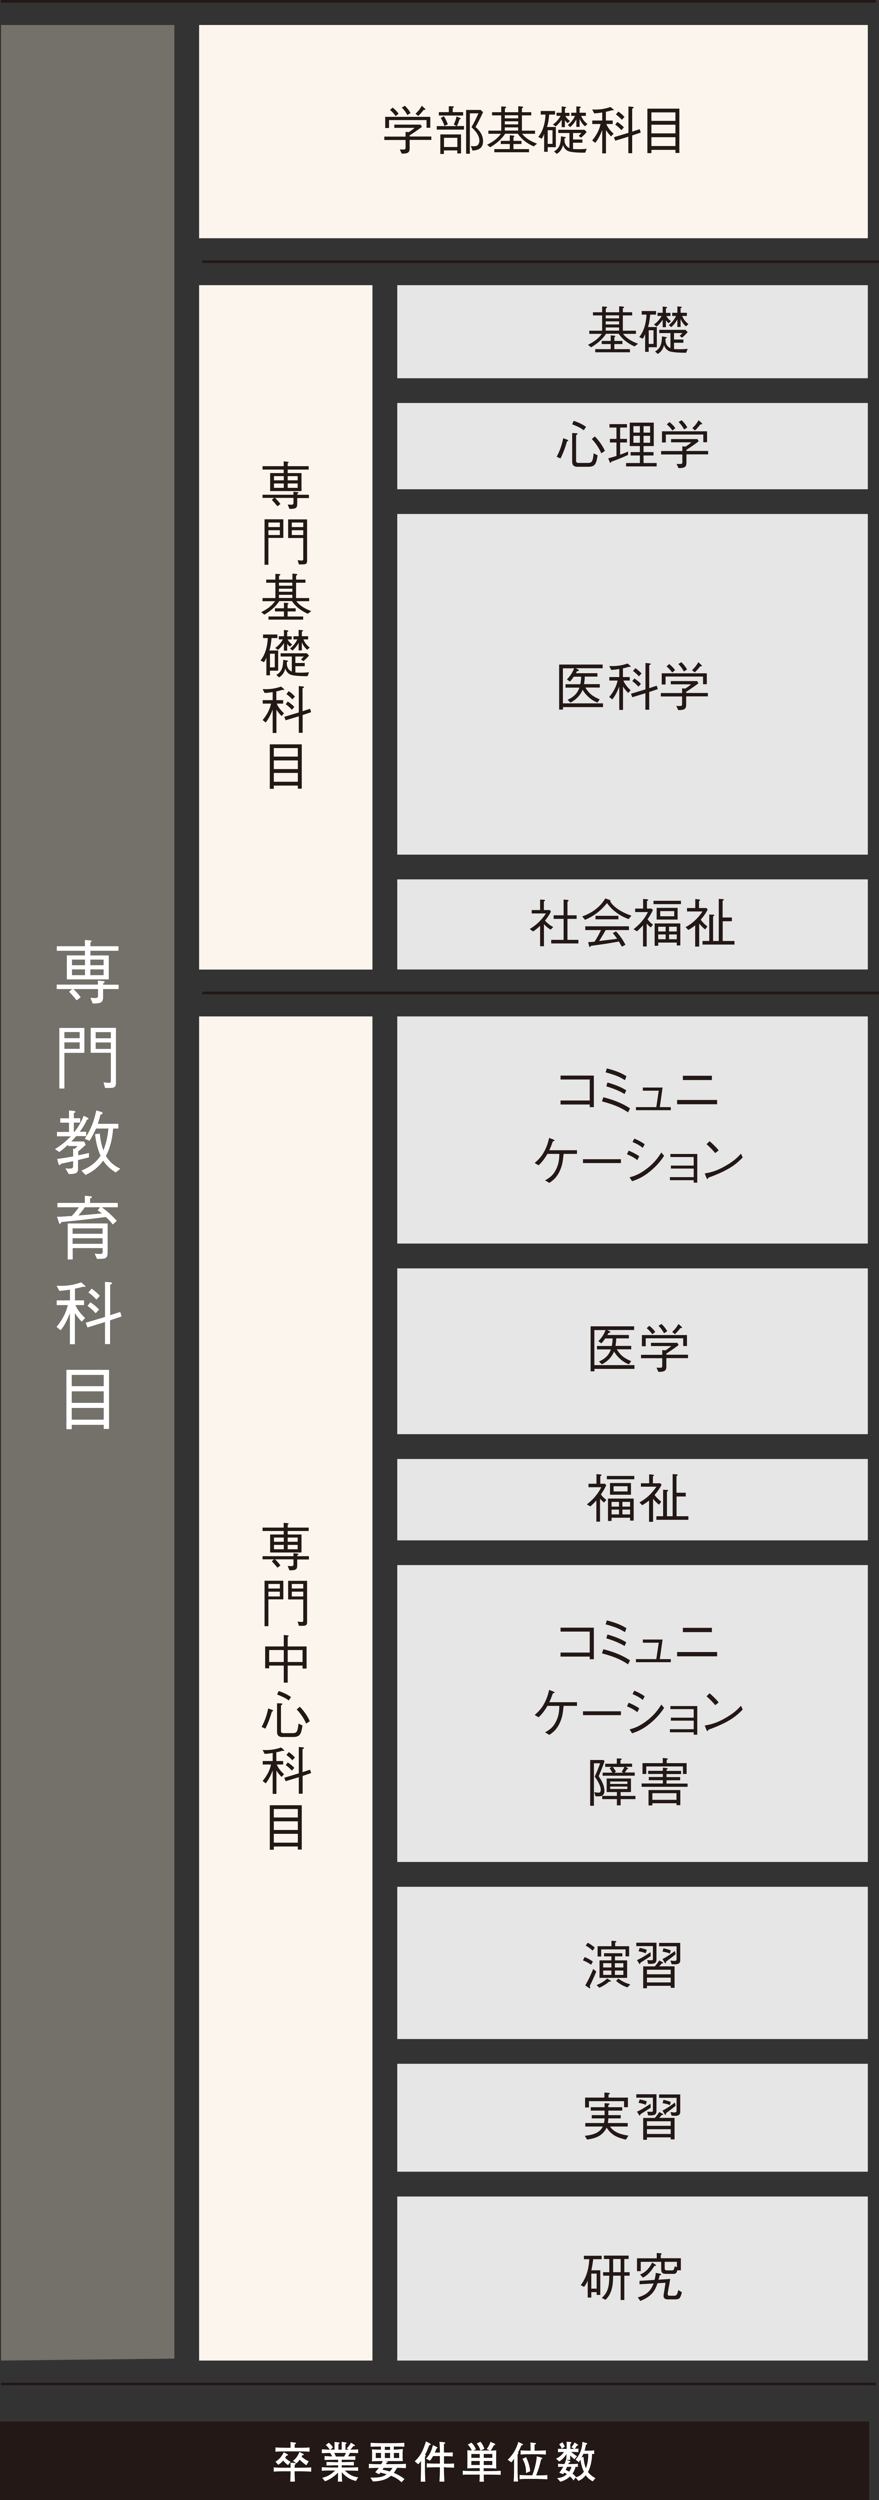
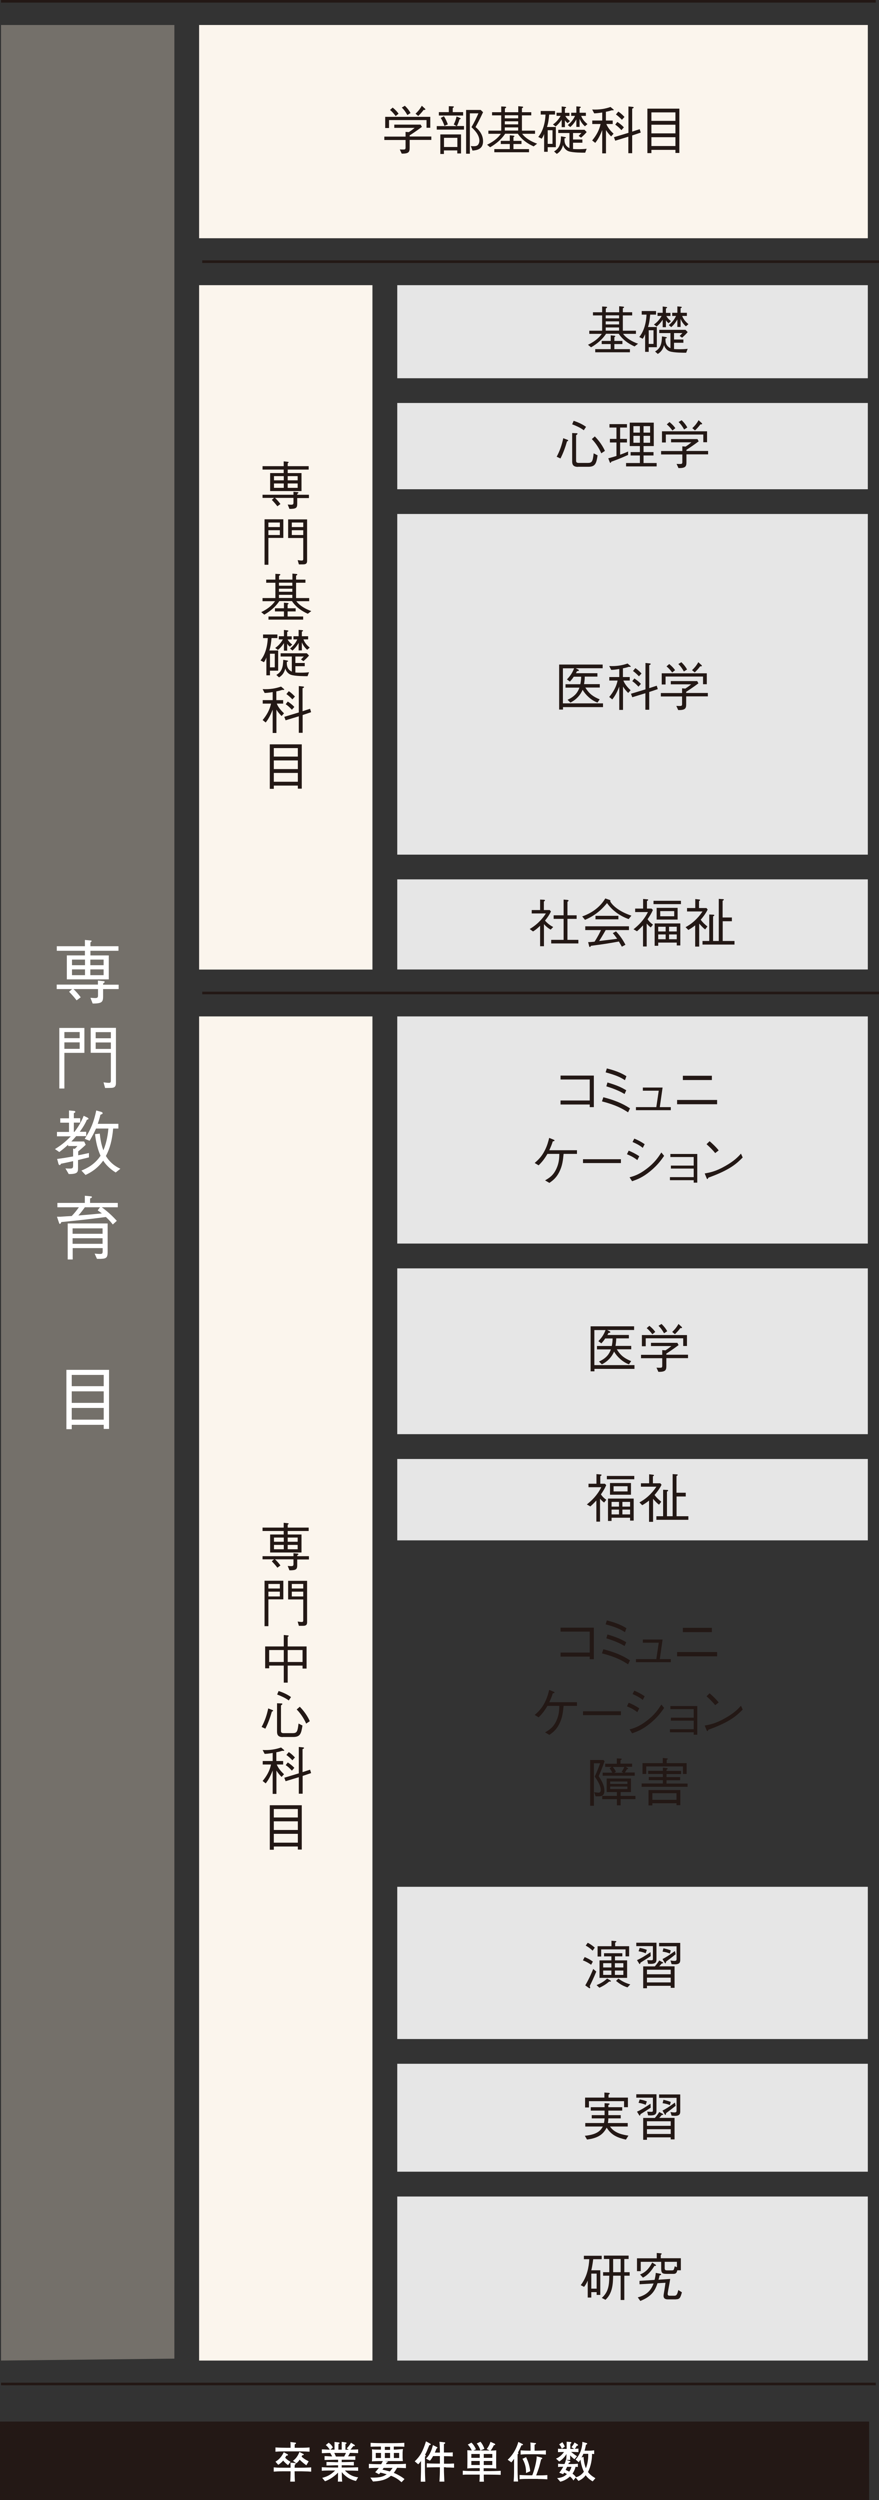
<svg xmlns="http://www.w3.org/2000/svg" viewBox="0 0 100.61 286.06">
  <rect x="0" y="0" width="100.61" height="286.06" fill="#333333" stroke="none" />
  <defs>
    <style>.d,.e{stroke:#231815;stroke-miterlimit:10;stroke-width:.3px;}.d,.f{fill:#231815;}.g{fill:#fff;}.h{isolation:isolate;}.e{fill:none;}.i{fill:#74706a;}.j{fill:#e6e6e6;mix-blend-mode:multiply;}.k{fill:#fbf5ed;}</style>
  </defs>
  <g class="h">
    <g id="a" />
    <g id="b">
      <g id="c">
        <g>
          <line class="e" x1="23.15" y1="29.94" x2="100.61" y2="29.94" />
          <rect class="k" x="22.79" y="2.86" width="76.54" height="24.4" />
          <g>
            <path class="f" d="M46.89,16.02v.92c0,.47-.14,.65-.91,.64l-.22-.48c.19,.01,.31,.01,.38,.01,.16,0,.28,0,.28-.2v-.89h-2.43v-.39h2.43v-.54l.37,.03c.28-.18,.43-.29,.67-.49h-2.33v-.37h3.02l.14,.26c-.64,.48-1.18,.83-1.4,.97v.13h2.48v.39h-2.48Zm1.93-1.4v-.88h-4.29v.91h-.44v-1.28h5.16v1.25h-.44Zm-3.53-1.34c-.2-.26-.4-.5-.65-.7l.31-.27c.35,.29,.53,.5,.67,.7l-.33,.27Zm1.34-.11c-.23-.41-.41-.64-.64-.86l.35-.21c.32,.31,.5,.56,.65,.83l-.37,.24Zm1.85-.59c-.22,.32-.51,.59-.61,.69l-.31-.26c.24-.22,.47-.47,.72-.91l.36,.33s.05,.06,.05,.08c0,.07-.1,.07-.2,.07Z" />
            <path class="f" d="M53.11,14.43v.4h-3.12v-.4h2.28l-.34-.19c.16-.28,.25-.59,.33-.91l.39,.16s.08,.04,.08,.08c0,.05-.06,.07-.13,.08-.14,.45-.25,.67-.3,.77h.82Zm-1.75-2.28l.49,.02s.1,0,.1,.05c0,.06-.08,.11-.13,.14v.47h1.19v.39h-2.78v-.39h1.14v-.69Zm-.95,3.23h2.36v2.18h-.43v-.35h-1.53v.41h-.41v-2.24Zm.41-2.07c.2,.32,.31,.58,.44,.92l-.39,.17c-.11-.31-.21-.56-.42-.91l.37-.19Zm1.53,3.51v-1.05h-1.53v1.05h1.53Zm2.95-4c-.46,1-.73,1.46-.87,1.72,.52,.43,.86,.96,.86,1.63,0,.91-.72,1.03-1.21,1.06l-.19-.52c.1,.01,.19,.02,.31,.02,.23,0,.4-.03,.51-.16,.11-.13,.16-.32,.16-.46,0-.71-.61-1.28-.91-1.56,.32-.53,.55-1.02,.8-1.58h-.98v4.62h-.43v-5.01h1.67l.26,.25Z" />
            <path class="f" d="M59.76,15.3c.39,.53,1.07,.91,1.72,1.14l-.4,.31c-.72-.32-1.38-.79-1.81-1.45h-1.45c-.56,.86-1.39,1.36-1.72,1.55l-.35-.29c.98-.47,1.38-.97,1.58-1.25h-1.43v-.36h1.47v-1.75h-1.05v-.36h1.05v-.66l.4,.02c.05,0,.17,.01,.17,.07,0,.02-.03,.08-.15,.14v.43h1.53v-.69l.41,.04c.07,0,.15,.02,.15,.07,0,.06-.09,.1-.14,.12v.46h1.07v.36h-1.07v1.75h1.5v.36h-1.48Zm-1.01,.22c.09,0,.13,.03,.13,.07,0,.05-.08,.08-.11,.1v.43h.92v.36h-.92v.58h1.78v.36h-3.97v-.36h1.77v-.58h-1.03v-.36h1.03v-.64l.4,.04Zm.56-2.33h-1.53v.35h1.53v-.35Zm0,.69h-1.53v.35h1.53v-.35Zm-1.53,.7v.36h1.53v-.36h-1.53Z" />
            <path class="f" d="M62.69,16.84v.53h-.41v-2.03c-.13,.34-.23,.46-.28,.53l-.39-.2c.34-.41,.77-1.21,.83-2.56h-.55v-.41h1.64v.41h-.67c-.04,.48-.1,.97-.25,1.42h1.01v2.31h-.94Zm.55-1.94h-.55v1.56h.55v-1.56Zm1.72-.82c-.17-.13-.24-.22-.3-.33v.8h-.37v-.86c-.25,.38-.46,.59-.69,.78l-.31-.23c.19-.13,.56-.41,.88-.98h-.47v-.36h.59v-.72l.4,.05c.1,.01,.11,.05,.11,.07,0,.04-.06,.07-.14,.11v.5h.52v.36h-.47c.17,.29,.36,.45,.53,.58l-.28,.25Zm2.01,3.39c-.26,0-1.38,.01-1.88-.16-.27-.09-.56-.37-.64-.72-.15,.55-.38,.8-.72,1.02l-.31-.28c.65-.39,.76-.89,.79-1.73l.42,.07c.1,.02,.14,.05,.14,.08,0,.04-.01,.04-.16,.09,0,.04,0,.09,0,.17,0,.66,.43,.87,.57,.94v-1.73h-1.28v-.37h3l.25,.26c-.2,.24-.38,.41-.64,.64l-.28-.2c.12-.11,.19-.19,.32-.33h-.96v.74h1.07v.37h-1.07v.72c.13,.01,.31,.02,.6,.02,.32,0,.64-.01,.96-.05l-.17,.45Zm-.03-3.03c-.32-.28-.47-.55-.6-.84v.92h-.37v-.86c-.23,.41-.44,.65-.7,.88l-.28-.23c.35-.29,.62-.6,.83-1.05h-.44v-.36h.59v-.73l.37,.03c.13,.01,.14,.05,.14,.07,0,.04-.03,.05-.14,.11v.52h.72v.36h-.54c.17,.45,.48,.74,.72,.94l-.29,.25Z" />
            <path class="f" d="M70.02,12.62c-.12,.04-.29,.1-.67,.17v1h.78v.4h-.73c.07,.16,.23,.56,.83,1.11l-.28,.31c-.28-.28-.44-.49-.59-.73v2.67h-.43v-2.67c-.2,.52-.44,1.03-.8,1.47l-.35-.28c.46-.55,.82-1.18,.96-1.88h-.95v-.4h1.14v-.92c-.49,.08-.77,.1-.92,.1l-.23-.44c.86,.04,1.49-.08,2.1-.29l.33,.28s.04,.04,.04,.05c0,.08-.18,.05-.23,.05Zm2.34,2.88v2.03h-.44v-1.89l-1.5,.46-.15-.4,1.66-.5v-3.02l.49,.05s.11,.01,.11,.06c0,.07-.08,.1-.17,.14v2.63l.86-.28,.12,.39-.98,.33Zm-1.23-.61c-.29-.31-.49-.48-.71-.63l.24-.31c.28,.19,.52,.37,.75,.62l-.28,.32Zm.06-1.18c-.31-.32-.5-.48-.69-.61l.27-.33c.11,.07,.33,.21,.71,.61l-.29,.32Z" />
            <path class="f" d="M77.31,17.5v-.35h-2.75v.37h-.46v-5.09h3.66v5.07h-.46Zm0-4.64h-2.75v.97h2.75v-.97Zm0,1.41h-2.75v.99h2.75v-.99Zm0,1.43h-2.75v1.01h2.75v-1.01Z" />
          </g>
          <rect class="k" x="22.79" y="32.63" width="19.84" height="78.31" />
          <g>
            <path class="f" d="M30.05,56.99v-.38h3.54v-.34l.42,.04c.09,0,.15,.02,.15,.07,0,.04-.05,.08-.14,.13v.1h1.34v.38h-1.34v.65c0,.49-.14,.59-.89,.59l-.2-.5c.28,.02,.39,.02,.41,.02,.18,0,.25-.05,.25-.22v-.56h-2.11c.25,.24,.41,.42,.62,.7l-.35,.26c-.24-.31-.43-.52-.64-.73l.26-.23h-1.32Zm2.43-4.2l.46,.05s.1,.01,.1,.05c0,.03-.02,.06-.11,.12v.33h2.4v.39h-2.4v.4h1.58v2.06h-3.59v-2.06h1.55v-.4h-2.42v-.39h2.42v-.55Zm0,1.69h-1.12v.48h1.12v-.48Zm0,.84h-1.12v.5h1.12v-.5Zm1.59-.84h-1.14v.48h1.14v-.48Zm0,.84h-1.14v.5h1.14v-.5Z" />
            <path class="f" d="M30.72,61.56v3.06h-.44v-5.2h2.15v2.13h-1.71Zm1.31-1.77h-1.31v.52h1.31v-.52Zm0,.88h-1.31v.55h1.31v-.55Zm2.92,3.87c-.1,.04-.13,.04-.74,.04l-.14-.49c.21,.03,.35,.05,.47,.05,.1,0,.17-.02,.17-.19v-2.39h-1.73v-2.13h2.17v4.74c0,.26-.1,.33-.2,.37Zm-.24-4.75h-1.31v.52h1.31v-.52Zm0,.88h-1.31v.55h1.31v-.55Z" />
            <path class="f" d="M33.91,68.78c.39,.53,1.07,.91,1.72,1.14l-.4,.31c-.72-.32-1.38-.79-1.81-1.45h-1.45c-.56,.86-1.39,1.36-1.72,1.55l-.35-.29c.98-.47,1.38-.97,1.58-1.25h-1.43v-.36h1.47v-1.75h-1.05v-.36h1.05v-.66l.4,.02c.05,0,.17,.01,.17,.07,0,.02-.03,.08-.15,.14v.43h1.53v-.69l.41,.04c.07,0,.15,.02,.15,.07,0,.06-.09,.1-.14,.12v.46h1.07v.36h-1.07v1.75h1.5v.36h-1.48Zm-1.01,.22c.09,0,.13,.03,.13,.07,0,.05-.08,.08-.11,.1v.43h.92v.36h-.92v.58h1.78v.36h-3.97v-.36h1.77v-.58h-1.03v-.36h1.03v-.64l.4,.04Zm.56-2.33h-1.53v.35h1.53v-.35Zm0,.69h-1.53v.35h1.53v-.35Zm-1.53,.7v.36h1.53v-.36h-1.53Z" />
            <path class="f" d="M30.9,76.74v.53h-.41v-2.03c-.13,.34-.23,.46-.28,.53l-.39-.2c.34-.41,.77-1.21,.83-2.56h-.54v-.41h1.64v.41h-.67c-.04,.48-.1,.96-.25,1.42h1.01v2.31h-.94Zm.55-1.94h-.55v1.56h.55v-1.56Zm1.72-.82c-.17-.13-.24-.22-.3-.33v.8h-.37v-.86c-.25,.38-.46,.59-.69,.78l-.31-.23c.19-.13,.56-.41,.88-.98h-.47v-.36h.59v-.72l.4,.05c.1,.01,.11,.05,.11,.07,0,.04-.06,.07-.14,.11v.5h.52v.36h-.47c.17,.29,.36,.45,.53,.58l-.28,.25Zm2.01,3.39c-.26,0-1.38,.01-1.88-.16-.27-.09-.56-.37-.64-.72-.15,.55-.38,.8-.72,1.02l-.31-.28c.65-.39,.76-.89,.79-1.73l.42,.07c.1,.02,.14,.05,.14,.08,0,.04-.01,.04-.15,.09,0,.04,0,.09,0,.17,0,.66,.43,.87,.57,.94v-1.73h-1.28v-.37h3l.25,.26c-.2,.24-.38,.41-.64,.64l-.28-.2c.12-.11,.19-.19,.32-.33h-.96v.74h1.07v.37h-1.07v.72c.13,.01,.31,.02,.6,.02,.32,0,.64-.01,.96-.05l-.17,.45Zm-.03-3.03c-.32-.28-.47-.55-.6-.84v.92h-.37v-.86c-.23,.41-.45,.65-.7,.88l-.28-.23c.35-.29,.62-.6,.83-1.05h-.44v-.36h.59v-.73l.37,.03c.12,.01,.14,.05,.14,.07,0,.04-.03,.05-.14,.11v.52h.72v.36h-.54c.17,.45,.48,.74,.72,.94l-.29,.25Z" />
            <path class="f" d="M32.29,78.94c-.12,.04-.29,.1-.66,.17v1h.78v.4h-.73c.07,.16,.23,.56,.83,1.11l-.28,.31c-.28-.28-.44-.49-.59-.73v2.67h-.43v-2.67c-.21,.52-.44,1.03-.8,1.47l-.35-.28c.46-.55,.82-1.18,.96-1.88h-.95v-.4h1.14v-.92c-.49,.08-.77,.1-.92,.1l-.23-.44c.86,.04,1.49-.08,2.11-.29l.33,.28s.04,.04,.04,.05c0,.08-.18,.05-.23,.05Zm2.35,2.88v2.03h-.44v-1.89l-1.51,.46-.15-.4,1.66-.5v-3.02l.49,.05s.11,.01,.11,.06c0,.07-.08,.1-.17,.14v2.63l.86-.28,.12,.39-.98,.33Zm-1.23-.61c-.29-.31-.48-.48-.71-.63l.24-.31c.28,.19,.52,.37,.75,.62l-.28,.32Zm.06-1.18c-.3-.32-.5-.48-.69-.61l.27-.33c.12,.07,.33,.21,.71,.61l-.29,.32Z" />
            <path class="f" d="M34.09,90.24v-.35h-2.75v.37h-.46v-5.09h3.66v5.07h-.46Zm0-4.64h-2.75v.97h2.75v-.97Zm0,1.41h-2.75v.99h2.75v-.99Zm0,1.43h-2.75v1.01h2.75v-1.01Z" />
          </g>
          <rect class="j" x="45.47" y="32.63" width="53.86" height="10.65" />
          <g>
            <path class="f" d="M71.31,38.19c.39,.53,1.07,.91,1.72,1.14l-.4,.31c-.72-.32-1.38-.79-1.81-1.45h-1.45c-.56,.86-1.39,1.36-1.72,1.55l-.35-.29c.98-.47,1.38-.97,1.58-1.25h-1.43v-.36h1.47v-1.75h-1.05v-.36h1.05v-.66l.4,.02c.05,0,.17,.01,.17,.07,0,.02-.03,.08-.15,.14v.43h1.53v-.69l.41,.04c.07,0,.15,.02,.15,.07,0,.06-.09,.1-.14,.12v.46h1.07v.36h-1.07v1.75h1.5v.36h-1.48Zm-1.01,.22c.09,0,.13,.03,.13,.07,0,.05-.08,.08-.11,.1v.43h.92v.36h-.92v.58h1.78v.36h-3.97v-.36h1.77v-.58h-1.03v-.36h1.03v-.64l.4,.04Zm.56-2.33h-1.53v.35h1.53v-.35Zm0,.69h-1.53v.35h1.53v-.35Zm-1.53,.7v.36h1.53v-.36h-1.53Z" />
            <path class="f" d="M74.25,39.73v.53h-.41v-2.03c-.13,.34-.23,.46-.28,.53l-.39-.2c.34-.41,.77-1.21,.83-2.56h-.55v-.41h1.64v.41h-.67c-.04,.48-.1,.97-.25,1.42h1.01v2.31h-.94Zm.55-1.94h-.55v1.56h.55v-1.56Zm1.72-.82c-.17-.13-.24-.22-.3-.33v.8h-.37v-.86c-.25,.38-.46,.59-.69,.78l-.31-.23c.19-.13,.56-.41,.88-.98h-.47v-.36h.59v-.72l.4,.05c.1,.01,.11,.05,.11,.07,0,.04-.06,.07-.14,.11v.5h.52v.36h-.47c.17,.29,.36,.45,.53,.58l-.28,.25Zm2.01,3.39c-.26,0-1.38,.01-1.88-.16-.27-.09-.56-.37-.64-.72-.15,.55-.38,.8-.72,1.02l-.31-.28c.65-.39,.76-.89,.79-1.73l.42,.07c.1,.02,.14,.05,.14,.08,0,.04-.01,.04-.16,.09,0,.04,0,.09,0,.17,0,.66,.43,.87,.57,.94v-1.73h-1.28v-.37h3l.25,.26c-.2,.24-.38,.41-.64,.64l-.28-.2c.12-.11,.19-.19,.32-.33h-.96v.74h1.07v.37h-1.07v.72c.13,.01,.31,.02,.6,.02,.32,0,.64-.01,.96-.05l-.17,.45Zm-.03-3.03c-.32-.28-.47-.55-.6-.84v.92h-.37v-.86c-.23,.41-.44,.65-.7,.88l-.28-.23c.35-.29,.62-.6,.83-1.05h-.44v-.36h.59v-.73l.37,.03c.13,.01,.14,.05,.14,.07,0,.04-.03,.05-.14,.11v.52h.72v.36h-.54c.17,.45,.48,.74,.72,.94l-.29,.25Z" />
          </g>
          <rect class="k" x="22.79" y="116.3" width="19.84" height="153.8" />
          <g>
            <path class="f" d="M30.05,178.44v-.38h3.54v-.34l.42,.04c.09,0,.15,.02,.15,.07,0,.04-.05,.08-.14,.13v.1h1.34v.38h-1.34v.65c0,.49-.14,.59-.89,.59l-.2-.5c.28,.02,.39,.02,.41,.02,.18,0,.25-.05,.25-.22v-.56h-2.11c.25,.24,.41,.42,.62,.7l-.35,.26c-.24-.31-.43-.52-.64-.73l.26-.23h-1.32Zm2.43-4.2l.46,.05s.1,.01,.1,.05c0,.03-.02,.06-.11,.12v.33h2.4v.39h-2.4v.4h1.58v2.06h-3.59v-2.06h1.55v-.4h-2.42v-.39h2.42v-.55Zm0,1.69h-1.12v.48h1.12v-.48Zm0,.84h-1.12v.5h1.12v-.5Zm1.59-.84h-1.14v.48h1.14v-.48Zm0,.84h-1.14v.5h1.14v-.5Z" />
            <path class="f" d="M30.72,183.01v3.06h-.44v-5.2h2.15v2.13h-1.71Zm1.31-1.77h-1.31v.52h1.31v-.52Zm0,.88h-1.31v.55h1.31v-.55Zm2.92,3.87c-.1,.04-.13,.04-.74,.04l-.14-.49c.21,.03,.35,.05,.47,.05,.1,0,.17-.02,.17-.19v-2.39h-1.73v-2.13h2.17v4.74c0,.26-.1,.33-.2,.37Zm-.24-4.75h-1.31v.52h1.31v-.52Zm0,.88h-1.31v.55h1.31v-.55Z" />
            <path class="f" d="M34.63,190.92v-.34h-1.7v1.95h-.45v-1.95h-1.67v.31h-.46v-2.5h2.13v-1.31l.42,.04c.08,0,.14,.01,.14,.07,0,.04-.05,.07-.11,.1v1.1h2.16v2.53h-.46Zm-2.15-2.12h-1.67v1.37h1.67v-1.37Zm2.15,0h-1.7v1.37h1.7v-1.37Z" />
            <path class="f" d="M29.95,197.59c.34-.62,.59-1.33,.75-2.11l.5,.19s.06,.03,.06,.07c0,.05-.04,.07-.14,.1-.19,.67-.43,1.34-.75,1.96l-.43-.2Zm1.94-4.1c.77,.25,1.17,.52,1.42,.69l-.26,.39c-.4-.3-.86-.5-1.33-.68l.17-.4Zm.48,5.27c-.66,0-.66-.41-.66-.68v-3.19l.49,.02c.05,0,.12,0,.12,.06,0,.05-.04,.08-.16,.17v2.93c0,.18,.11,.24,.31,.24h1.02c.5,0,.57-.17,.68-1.1l.45,.23c-.14,.93-.26,1.31-1.06,1.31h-1.2Zm1.94-3.48c.74,.76,1.04,1.42,1.15,1.66l-.42,.28c-.13-.34-.54-1.08-1.08-1.62l.35-.31Z" />
            <path class="f" d="M32.29,200.33c-.12,.04-.29,.1-.66,.17v1h.78v.4h-.73c.07,.16,.23,.56,.83,1.11l-.28,.31c-.28-.28-.44-.49-.59-.73v2.67h-.43v-2.67c-.21,.52-.44,1.03-.8,1.47l-.35-.28c.46-.55,.82-1.18,.96-1.88h-.95v-.4h1.14v-.92c-.49,.08-.77,.1-.92,.1l-.23-.44c.86,.04,1.49-.08,2.11-.29l.33,.28s.04,.04,.04,.05c0,.08-.18,.05-.23,.05Zm2.35,2.88v2.03h-.44v-1.89l-1.51,.46-.15-.4,1.66-.5v-3.02l.49,.05s.11,.01,.11,.06c0,.07-.08,.1-.17,.14v2.63l.86-.28,.12,.39-.98,.33Zm-1.23-.61c-.29-.31-.48-.48-.71-.63l.24-.31c.28,.19,.52,.37,.75,.62l-.28,.32Zm.06-1.18c-.3-.32-.5-.48-.69-.61l.27-.33c.12,.07,.33,.21,.71,.61l-.29,.32Z" />
            <path class="f" d="M34.09,211.63v-.35h-2.75v.37h-.46v-5.09h3.66v5.07h-.46Zm0-4.64h-2.75v.97h2.75v-.97Zm0,1.41h-2.75v.99h2.75v-.99Zm0,1.43h-2.75v1.01h2.75v-1.01Z" />
          </g>
          <g>
            <rect class="j" x="45.47" y="116.3" width="53.86" height="25.99" />
            <g>
              <path class="f" d="M64.16,126.38v-.46h3.34v-2.4h-3.34v-.45h3.81v3.61h-.47v-.3h-3.34Z" />
              <path class="f" d="M71.88,127.27c-.59-.38-1.29-.81-2.98-1.25l.16-.47c1.73,.44,2.55,.95,3.05,1.27l-.22,.45Zm-.36-3.68c-.46-.29-.88-.53-2.2-.89l.14-.45c1.34,.34,1.89,.68,2.24,.89l-.17,.46Zm-.03,1.59c-.38-.22-.94-.53-2.09-.88l.13-.44c1.27,.37,1.74,.65,2.15,.89l-.19,.43Z" />
              <path class="f" d="M76.78,126.68v.35h-3.99v-.35h2.33l.28-1.88h-1.82v-.36h2.26l-.32,2.24h1.27Z" />
              <path class="f" d="M77.5,125.86h4.58v.49h-4.58v-.49Zm.66-2.28v-.49h3.32v.49h-3.32Z" />
              <path class="f" d="M66.04,131.6v.43h-1.53c-.07,.7-.13,1.36-.51,2.1-.35,.68-.77,.98-1.12,1.22l-.49-.29c.5-.29,.96-.57,1.32-1.39,.29-.65,.3-1.21,.31-1.64h-1.36c-.44,.76-.8,1.1-1.01,1.31l-.45-.27c.38-.34,.79-.7,1.17-1.46,.28-.56,.39-1.02,.49-1.41l.47,.19c.05,.02,.14,.05,.14,.1,0,.06-.02,.07-.2,.11-.12,.38-.23,.65-.4,1.01h3.17Z" />
              <path class="f" d="M66.73,133.08v-.44h4.34v.44h-4.34Z" />
              <path class="f" d="M71.96,131.66c.32,.13,.79,.35,1.21,.64l-.22,.44c-.34-.26-.62-.43-1.19-.67l.2-.41Zm4.06,.59c-.33,.47-.74,1.06-1.59,1.76-.9,.74-1.52,.95-2.08,1.15l-.29-.45c.47-.13,1.05-.29,1.92-.95,.95-.71,1.36-1.34,1.72-1.89l.32,.39Zm-3.42-1.97c.36,.14,.8,.37,1.19,.64l-.22,.42c-.26-.21-.54-.4-1.17-.67l.2-.39Z" />
              <path class="f" d="M76.68,135.03v-.34h2.72v-.98h-2.61v-.34h2.61v-.98h-2.67v-.35h3.08v3.28h-.41v-.28h-2.72Z" />
              <path class="f" d="M85.01,132.44c-.67,.67-1.4,1.4-3.93,2.31,0,.01-.07,.16-.11,.16-.05,0-.08-.07-.11-.15l-.2-.49c.59-.11,1.25-.22,2.35-.85,1.04-.59,1.46-1.04,1.8-1.42l.2,.44Zm-3.15-.5c-.29-.37-.64-.7-.99-1.02l.35-.34c.19,.16,.7,.61,1.04,1.05l-.4,.31Z" />
            </g>
          </g>
          <rect class="j" x="45.47" y="46.11" width="53.86" height="9.87" />
          <g>
            <path class="f" d="M63.72,52.25c.34-.62,.59-1.33,.75-2.11l.5,.19s.07,.03,.07,.07c0,.05-.04,.07-.14,.1-.19,.67-.43,1.34-.75,1.96l-.43-.2Zm1.94-4.1c.77,.25,1.17,.52,1.42,.69l-.26,.39c-.4-.3-.86-.5-1.33-.68l.17-.4Zm.49,5.27c-.66,0-.66-.41-.66-.68v-3.19l.49,.02c.05,0,.12,0,.12,.06,0,.05-.04,.08-.16,.17v2.93c0,.18,.11,.24,.31,.24h1.02c.5,0,.58-.17,.68-1.1l.45,.23c-.14,.93-.26,1.31-1.06,1.31h-1.2Zm1.94-3.48c.74,.76,1.04,1.42,1.15,1.65l-.42,.28c-.13-.34-.54-1.09-1.08-1.63l.35-.31Z" />
            <path class="f" d="M71.88,52.06c-.91,.41-1.49,.62-1.91,.77-.02,.05-.05,.13-.1,.13-.05,0-.08-.07-.09-.11l-.16-.41c.18-.05,.58-.15,.94-.27v-1.54h-.75v-.41h.75v-1.3h-.8v-.39h2v.39h-.78v1.3h.78v.41h-.78v1.4c.44-.16,.68-.26,.91-.37v.4Zm-.22,1.31v-.39h1.58v-.86h-1.06v-.39h1.06v-.69h-1.16v-2.68h2.75v2.68h-1.17v.69h1.14v.39h-1.14v.86h1.5v.39h-3.5Zm1.58-4.61h-.74v.74h.74v-.74Zm0,1.11h-.74v.79h.74v-.79Zm1.17-1.11h-.75v.74h.75v-.74Zm0,1.11h-.75v.79h.75v-.79Z" />
            <path class="f" d="M78.57,52v.92c0,.47-.14,.65-.91,.64l-.22-.48c.19,.01,.31,.01,.38,.01,.16,0,.28,0,.28-.2v-.89h-2.43v-.39h2.43v-.54l.37,.03c.28-.18,.43-.29,.67-.49h-2.33v-.37h3.02l.14,.26c-.64,.48-1.18,.83-1.4,.97v.13h2.48v.39h-2.48Zm1.93-1.4v-.88h-4.29v.91h-.44v-1.28h5.16v1.25h-.44Zm-3.53-1.34c-.2-.26-.4-.5-.65-.7l.31-.27c.35,.29,.53,.5,.67,.7l-.33,.27Zm1.34-.11c-.23-.41-.41-.64-.64-.86l.35-.21c.32,.31,.5,.56,.65,.83l-.37,.24Zm1.85-.59c-.22,.32-.51,.59-.61,.69l-.31-.26c.24-.22,.47-.47,.72-.91l.36,.33s.05,.06,.05,.08c0,.07-.1,.07-.2,.07Z" />
          </g>
          <rect class="j" x="45.47" y="58.81" width="53.86" height="38.98" />
          <line class="e" x1=".12" y1=".15" x2="100.24" y2=".15" />
          <polygon class="i" points="19.96 269.88 .12 270.1 .12 2.86 19.96 2.86 19.96 269.88" />
          <rect class="j" x="45.47" y="100.62" width="53.86" height="10.31" />
          <g>
            <path class="f" d="M61.82,105.93c-.39,.38-.64,.55-.81,.65l-.38-.28c1.06-.62,1.64-1.45,1.85-1.78h-1.62v-.39h.96v-1.2l.42,.02s.14,.01,.14,.07c0,.04-.01,.05-.13,.14v.97h.67l.14,.16c-.17,.38-.42,.73-.68,1.05,.36,.4,.7,.61,.94,.73l-.29,.3c-.38-.22-.59-.42-.77-.63v2.53h-.44v-2.34Zm2.69-3l.44,.04s.13,.02,.13,.07-.04,.08-.13,.15v1.54h1.05v.41h-1.05v2.4h1.25v.41h-3.11v-.41h1.42v-2.4h-1.14v-.41h1.14v-1.79Z" />
            <path class="f" d="M71.94,105.16c-.55-.2-1.07-.48-1.52-.84-.36-.28-.68-.62-.94-.99-.4,.49-1.14,1.34-2.52,1.92l-.32-.39c1.25-.44,2.12-1.18,2.64-2.06l.46,.16c.07,.02,.13,.05,.13,.11,0,.03-.01,.05-.02,.08,.34,.59,1.21,1.22,2.42,1.62l-.31,.39Zm-2.6,1.24c-.38,.67-.61,1.04-.76,1.27,.55-.07,1.16-.13,1.68-.2,.16-.02,.28-.04,.38-.06-.28-.38-.35-.47-.5-.64l.37-.2c.32,.34,.67,.76,1.08,1.53l-.41,.22c-.26-.45-.28-.47-.34-.59-.77,.14-1.65,.3-3.19,.49-.04,.06-.09,.14-.13,.14-.05,0-.08-.07-.09-.11l-.11-.45c.19,0,.31-.01,.73-.05,.37-.55,.65-1.13,.74-1.33h-1.8v-.43h5v.43h-2.67Zm-1.18-1.21v-.4h2.62v.4h-2.62Z" />
            <path class="f" d="M74.49,106.12c-.19-.14-.29-.24-.47-.44v2.62h-.42v-2.42c-.38,.41-.52,.53-.69,.68l-.4-.23c.54-.43,1.19-1.03,1.65-1.97h-1.46v-.4h.91v-1.1l.45,.04c.07,0,.13,.01,.13,.06,0,.04-.02,.07-.14,.14v.86h.52l.16,.16c-.16,.37-.33,.66-.61,1.06,.16,.23,.29,.38,.62,.62l-.25,.31Zm.31-2.67v-.38h3.14v.38h-3.14Zm2.66,4.73v-.33h-2.12v.37h-.41v-2.56h2.94v2.52h-.41Zm-2.3-2.96v-1.34h2.4v1.34h-2.4Zm1.03,.82h-.85v.54h.85v-.54Zm0,.88h-.85v.55h.85v-.55Zm.98-2.67h-1.6v.59h1.6v-.59Zm.29,1.79h-.88v.54h.88v-.54Zm0,.88h-.88v.55h.88v-.55Z" />
            <path class="f" d="M80.01,108.31h-.44v-2.43c-.38,.3-.63,.44-.78,.53l-.32-.32c.64-.35,1.31-.86,1.94-1.8h-1.77v-.39h.94v-1.03l.44,.05c.1,.01,.11,.04,.11,.07,0,.05-.05,.08-.12,.11v.8h.85l.14,.17c-.23,.48-.56,.89-.8,1.17,.23,.3,.41,.48,.77,.77l-.26,.34c-.22-.16-.41-.37-.68-.67v2.63Zm3.77-2.9h-1.06v2.26h1.35v.41h-3.66v-.41h.77v-3.03l.47,.02s.11,0,.11,.07c0,.05-.07,.09-.14,.12v2.82h.65v-4.82l.47,.03c.08,0,.11,.03,.11,.06,0,.06-.07,.09-.14,.13v1.91h1.06v.44Z" />
          </g>
          <rect class="j" x="45.47" y="145.13" width="53.86" height="18.97" />
          <g>
            <path class="f" d="M68.04,156.62v.29h-.44v-5.15h4.98v.42h-3.09l.32,.17s.05,.04,.05,.07c0,.05,0,.07-.22,.1-.04,.07-.07,.13-.12,.23h2.46v.39h-1.45c0,.13,0,.4-.08,.86h1.8v.39h-1.65c.44,.74,.95,1.07,1.64,1.35l-.25,.37c-.71-.25-1.38-.88-1.7-1.46-.26,.59-.7,1.11-1.4,1.46l-.33-.32c.88-.4,1.19-.9,1.36-1.39h-1.59v-.39h1.69c.06-.22,.1-.65,.1-.86h-.85c-.16,.25-.24,.34-.44,.56l-.34-.25c.45-.47,.65-.83,.82-1.27h-1.28v4.01h4.59v.43h-4.59Z" />
            <path class="f" d="M76.27,155.41v.92c0,.47-.14,.65-.91,.64l-.22-.48c.19,.01,.31,.01,.38,.01,.16,0,.28,0,.28-.2v-.89h-2.43v-.39h2.43v-.54l.37,.03c.28-.18,.43-.29,.67-.49h-2.33v-.37h3.02l.14,.26c-.64,.48-1.18,.83-1.4,.97v.13h2.48v.39h-2.48Zm1.93-1.4v-.88h-4.29v.91h-.44v-1.28h5.16v1.25h-.44Zm-3.53-1.34c-.2-.26-.4-.5-.65-.7l.31-.27c.35,.29,.53,.5,.67,.7l-.33,.27Zm1.34-.11c-.23-.41-.41-.64-.64-.86l.35-.21c.32,.31,.5,.56,.65,.83l-.37,.24Zm1.85-.59c-.22,.32-.51,.59-.61,.69l-.31-.26c.24-.22,.47-.47,.72-.91l.36,.33s.05,.06,.05,.08c0,.07-.1,.07-.2,.07Z" />
          </g>
          <rect class="j" x="45.47" y="166.94" width="53.86" height="9.31" />
          <g>
            <path class="f" d="M69.15,171.93c-.19-.14-.29-.24-.47-.44v2.62h-.42v-2.42c-.38,.41-.52,.53-.69,.68l-.4-.23c.54-.43,1.19-1.03,1.65-1.97h-1.46v-.4h.91v-1.1l.45,.04c.07,0,.13,.01,.13,.06,0,.04-.02,.07-.14,.14v.86h.52l.16,.16c-.16,.37-.33,.66-.61,1.06,.16,.23,.29,.38,.62,.62l-.25,.31Zm.31-2.67v-.38h3.14v.38h-3.14Zm2.66,4.73v-.33h-2.12v.37h-.41v-2.56h2.94v2.52h-.41Zm-2.3-2.96v-1.34h2.4v1.34h-2.4Zm1.03,.82h-.85v.54h.85v-.54Zm0,.88h-.85v.55h.85v-.55Zm.98-2.67h-1.6v.59h1.6v-.59Zm.29,1.79h-.88v.54h.88v-.54Zm0,.88h-.88v.55h.88v-.55Z" />
            <path class="f" d="M74.73,174.13h-.44v-2.43c-.38,.3-.63,.44-.78,.53l-.32-.32c.64-.35,1.31-.86,1.94-1.8h-1.77v-.39h.94v-1.03l.44,.05c.1,.01,.11,.04,.11,.07,0,.05-.05,.08-.12,.11v.8h.85l.14,.17c-.23,.48-.56,.89-.8,1.17,.23,.3,.41,.48,.77,.77l-.26,.34c-.22-.16-.41-.37-.68-.67v2.63Zm3.77-2.9h-1.06v2.26h1.35v.41h-3.66v-.41h.77v-3.03l.47,.02s.11,0,.11,.07c0,.05-.07,.09-.14,.12v2.82h.65v-4.82l.47,.03c.08,0,.11,.03,.11,.06,0,.06-.07,.09-.14,.13v1.91h1.06v.44Z" />
          </g>
          <g>
-             <rect class="j" x="45.47" y="179.08" width="53.86" height="33.97" />
            <g>
              <path class="f" d="M64.16,189.55v-.46h3.34v-2.4h-3.34v-.45h3.81v3.61h-.47v-.3h-3.34Z" />
              <path class="f" d="M71.88,190.43c-.59-.38-1.29-.81-2.98-1.25l.16-.47c1.73,.44,2.55,.95,3.05,1.27l-.22,.45Zm-.36-3.68c-.46-.29-.88-.53-2.2-.89l.14-.45c1.34,.34,1.89,.68,2.24,.89l-.17,.46Zm-.03,1.59c-.38-.22-.94-.53-2.09-.88l.13-.44c1.27,.37,1.74,.65,2.15,.89l-.19,.43Z" />
              <path class="f" d="M76.78,189.84v.35h-3.99v-.35h2.33l.28-1.88h-1.82v-.36h2.26l-.32,2.24h1.27Z" />
              <path class="f" d="M77.5,189.03h4.58v.49h-4.58v-.49Zm.66-2.28v-.49h3.32v.49h-3.32Z" />
              <path class="f" d="M66.04,194.76v.43h-1.53c-.07,.7-.13,1.36-.51,2.1-.35,.68-.77,.98-1.12,1.22l-.49-.29c.5-.29,.96-.57,1.32-1.39,.29-.65,.3-1.21,.31-1.64h-1.36c-.44,.76-.8,1.1-1.01,1.31l-.45-.27c.38-.34,.79-.7,1.17-1.46,.28-.56,.39-1.02,.49-1.41l.47,.19c.05,.02,.14,.05,.14,.1,0,.06-.02,.07-.2,.11-.12,.38-.23,.65-.4,1.01h3.17Z" />
              <path class="f" d="M66.73,196.25v-.44h4.34v.44h-4.34Z" />
              <path class="f" d="M71.96,194.83c.32,.13,.79,.35,1.21,.64l-.22,.44c-.34-.26-.62-.43-1.19-.67l.2-.41Zm4.06,.59c-.33,.47-.74,1.06-1.59,1.76-.9,.74-1.52,.95-2.08,1.15l-.29-.45c.47-.13,1.05-.29,1.92-.95,.95-.71,1.36-1.34,1.72-1.89l.32,.39Zm-3.42-1.97c.36,.14,.8,.37,1.19,.64l-.22,.42c-.26-.21-.54-.4-1.17-.67l.2-.39Z" />
              <path class="f" d="M76.68,198.2v-.34h2.72v-.98h-2.61v-.34h2.61v-.98h-2.67v-.35h3.08v3.28h-.41v-.28h-2.72Z" />
              <path class="f" d="M85.01,195.61c-.67,.67-1.4,1.4-3.93,2.31,0,.01-.07,.16-.11,.16-.05,0-.08-.07-.11-.15l-.2-.49c.59-.11,1.25-.22,2.35-.85,1.04-.59,1.46-1.04,1.8-1.42l.2,.44Zm-3.15-.5c-.29-.37-.64-.7-.99-1.02l.35-.34c.19,.16,.7,.61,1.04,1.05l-.4,.31Z" />
              <path class="f" d="M68.53,203.24c.28,.43,.65,1,.65,1.68,0,.23-.07,.47-.31,.57-.11,.05-.23,.05-.7,.05l-.16-.47c.17,.02,.4,.05,.51,.05,.17,0,.24-.13,.24-.31,0-.53-.41-1.13-.69-1.53,.23-.5,.41-.92,.62-1.52h-.71v4.86h-.43v-5.24h1.52l.13,.14c-.31,.89-.54,1.4-.67,1.7Zm2.51,2.62v.71h-.43v-.71h-1.68v-.37h1.68v-.44h-1.17v-1.55h2.78v1.55h-1.18v.44h1.69v.37h-1.69Zm-2.06-2.66v-.37h1.1c-.07-.15-.16-.31-.31-.5l.23-.16h-.73v-.36h1.33v-.61l.46,.02c.07,0,.1,.02,.1,.06,0,.05-.06,.08-.14,.13v.39h1.33v.36h-.73l.22,.14s.06,.04,.06,.07c0,.06-.1,.06-.14,.07-.09,.16-.16,.26-.24,.37h1.13v.37h-3.69Zm2.83,.64h-1.97v.28h1.97v-.28Zm0,.58h-1.97v.28h1.97v-.28Zm-1.67-2.24c.13,.16,.23,.3,.36,.53l-.19,.13h1.04l-.2-.11c.17-.23,.25-.4,.31-.55h-1.33Z" />
              <path class="f" d="M73.44,204.44v-.37h2.43v-.38h-1.61v-.36h1.61v-.35h-1.68v-.36h1.68v-.36l.47,.05s.08,.01,.08,.07-.09,.09-.13,.11v.14h1.67v.36h-1.67v.35h1.56v.36h-1.56v.38h2.41v.37h-5.26Zm4.73-1.46v-.86h-4.2v.86h-.43v-1.24h2.32v-.59l.48,.05s.1,0,.1,.06c0,.04-.05,.07-.13,.1v.38h2.28v1.24h-.42Zm-.74,3.57v-.22h-2.76v.25h-.44v-1.76h3.64v1.73h-.44Zm0-1.37h-2.76v.76h2.76v-.76Z" />
            </g>
          </g>
          <rect class="j" x="45.47" y="215.89" width="53.86" height="17.42" />
          <rect class="j" x="45.47" y="236.14" width="53.86" height="12.35" />
          <g>
            <path class="f" d="M69.18,240.65l.48,.03c.08,0,.11,.03,.11,.07,0,.05-.04,.07-.14,.11v.25h1.59v.39h-1.59v.52h1.42v.37h-1.42c0,.11,0,.27-.05,.53h2.27v.4h-2.03c.54,.79,1.51,.95,2.11,1.04l-.29,.46c-.95-.22-1.66-.5-2.2-1.37-.36,.67-.86,1.19-2.25,1.36l-.25-.43c1.52-.14,1.86-.7,2.06-1.06h-2.01v-.4h2.14c.04-.18,.06-.34,.07-.53h-1.47v-.37h1.47v-.52h-1.58v-.39h1.58v-.46Zm-.01-1.22l.52,.04s.1,.01,.1,.07-.07,.1-.14,.14v.33h2.22v1.1h-.44v-.69h-4.02v.72h-.44v-1.13h2.21v-.58Z" />
            <path class="f" d="M74.09,241.62c.17,.01,.33,.02,.46,.02,.18,0,.18-.07,.18-.21v-1.41h-1.9v-.39h2.31v1.88c0,.4-.13,.59-.96,.53l-.1-.42Zm.38-.45c-.41,.27-.66,.43-1.16,.74-.02,.08-.04,.16-.08,.16-.04,0-.06-.03-.07-.05l-.25-.4c.46-.2,.85-.44,1.55-.91l.02,.46Zm-1.26-.95c.17,.03,.47,.08,.83,.23l-.14,.39c-.11-.05-.32-.15-.81-.23l.13-.39Zm4,2.12v2.45h-.44v-.23h-2.72v.28h-.43v-2.5h1.33c.21-.23,.41-.52,.51-.68l.38,.2s.07,.04,.07,.07c0,.05-.04,.06-.17,.08-.07,.07-.22,.26-.28,.32h1.74Zm-.44,.38h-2.72v.52h2.72v-.52Zm0,.91h-2.72v.54h2.72v-.54Zm-.04-1.97c.17,.03,.31,.05,.45,.05,.22,0,.26-.07,.26-.23v-1.44h-2v-.39h2.42v1.91c0,.22,0,.54-.58,.54-.1,0-.26-.01-.41-.02l-.13-.42Zm.59-.7c-.35,.29-.72,.56-1.08,.83-.01,.08-.03,.2-.08,.2-.03,0-.06-.04-.07-.06l-.26-.43c.43-.23,.78-.44,1.42-.92l.08,.37Zm-1.38-.7c.28,.07,.57,.14,.84,.25l-.11,.36c-.23-.11-.51-.17-.83-.22l.1-.39Z" />
          </g>
          <rect class="j" x="45.47" y="251.33" width="53.86" height="18.77" />
          <g>
            <path class="f" d="M67.9,258.5c-.11,.86-.18,1.1-.22,1.27h1.03v2.82h-.42v-.32h-.61v.62h-.41v-1.94c-.13,.3-.24,.49-.42,.72l-.38-.2c.73-.94,.93-2.08,.98-2.97h-.62v-.39h2.04v.39h-.98Zm.39,1.65h-.61v1.72h.61v-1.72Zm3.17,.24v2.78h-.42v-2.78h-.86c-.02,.96-.07,2.01-.88,2.76l-.42-.22c.75-.67,.85-1.4,.86-2.54h-.71v-.4h.71v-1.51h-.62v-.39h2.83v.39h-.49v1.51h.61v.4h-.61Zm-.42-1.91h-.86v1.51h.86v-1.51Z" />
            <path class="f" d="M77.52,259.79c-.07,.25-.13,.39-.44,.39h-.77c-.48,0-.63-.08-.63-.59v-.79h-2.34v1.07h-.43v-1.47h2.26v-.61l.5,.04s.07,.03,.07,.06c0,.02-.02,.05-.11,.12v.38h2.3v1.38h-.39Zm-.14,3.31h-.94c-.31,0-.49-.12-.49-.4,0-.12,.03-.27,.11-.74,.04-.23,.07-.47,.11-.76l-.91,.05c-.26,.78-.61,1.49-1.97,2.03l-.29-.41c1.1-.29,1.52-.85,1.81-1.59l-1.61,.09v-.39l1.72-.11c.08-.27,.11-.5,.14-.8l.54,.1s.07,.02,.07,.07c0,.07-.08,.1-.17,.11-.03,.16-.09,.39-.13,.5l1.34-.09c-.07,.44-.08,.53-.24,1.36-.02,.14-.05,.28-.05,.35,0,.19,.11,.21,.26,.21h.52c.26,0,.33-.21,.44-.65l.41,.26c-.16,.61-.26,.8-.67,.8Zm-2.48-3.83c-.25,.4-.64,1-1.31,1.34l-.33-.36c.8-.31,1.15-.91,1.39-1.37l.4,.26s.04,.03,.04,.06c0,.07-.08,.07-.19,.07Zm2.57-.47h-1.39v.71c0,.2,.05,.27,.27,.27h.48c.29,0,.29,0,.4-.47l.25,.11v-.62Z" />
          </g>
          <line class="e" x1="23.15" y1="113.62" x2="100.61" y2="113.62" />
          <g>
            <path class="g" d="M6.49,113.16v-.5h4.72v-.46l.56,.06c.12,0,.21,.02,.21,.09,0,.06-.06,.11-.18,.18v.14h1.78v.5h-1.78v.87c0,.65-.19,.78-1.19,.79l-.26-.66c.38,.03,.52,.03,.54,.03,.24,0,.33-.06,.33-.29v-.74h-2.81c.33,.32,.54,.56,.83,.94l-.47,.35c-.32-.41-.58-.69-.86-.98l.35-.31h-1.76Zm3.24-5.61l.62,.06c.06,0,.14,.02,.14,.06,0,.04-.03,.08-.14,.16v.44h3.21v.52h-3.21v.53h2.1v2.74H7.65v-2.74h2.07v-.53h-3.22v-.52h3.22v-.73Zm0,2.25h-1.49v.64h1.49v-.64Zm0,1.12h-1.49v.66h1.49v-.66Zm2.13-1.12h-1.52v.64h1.52v-.64Zm0,1.12h-1.52v.66h1.52v-.66Z" />
            <path class="g" d="M7.37,120.46v4.09h-.58v-6.93h2.87v2.85h-2.29Zm1.75-2.37h-1.75v.7h1.75v-.7Zm0,1.18h-1.75v.74h1.75v-.74Zm3.89,5.16c-.13,.05-.18,.05-.98,.06l-.18-.65c.27,.04,.46,.06,.62,.06,.13,0,.22-.02,.22-.25v-3.19h-2.31v-2.85h2.89v6.33c0,.34-.14,.44-.26,.49Zm-.32-6.33h-1.74v.7h1.74v-.7Zm0,1.18h-1.74v.74h1.74v-.74Z" />
            <path class="g" d="M8.93,132.74v.86c0,.5,0,.74-1.06,.74l-.38-.65c.17,.02,.38,.02,.54,.02,.28,0,.34-.08,.34-.35v-.5c-.61,.14-.88,.19-1.4,.3-.03,.08-.06,.15-.14,.15-.06,0-.11-.06-.13-.12l-.16-.58c.67-.09,1.13-.16,1.83-.29v-.89l.19,.02c.16-.14,.26-.27,.3-.32h-1.06v-.15c-.45,.42-.77,.65-1.01,.84l-.5-.34c.54-.33,1.13-.74,1.81-1.46h-1.58v-.5h1.38v-1.06h-1v-.5h1v-.9l.54,.05c.06,0,.18,.02,.18,.11,0,.07-.06,.1-.17,.15v.58h.73v.5h-.73v1.06h.07c.66-.84,.94-1.54,1.06-1.84l.45,.22s.1,.06,.1,.12-.06,.09-.18,.11c-.11,.26-.34,.73-.82,1.38h.74v.5h-1.15c-.22,.26-.31,.35-.55,.61h1.46l.18,.38c-.13,.12-.41,.39-.86,.76v.44c.24-.04,.64-.13,1.23-.26v.5c-.52,.13-.59,.14-1.23,.3Zm4.33,1.43c-.82-.5-1.24-1.05-1.45-1.37-.64,.9-1.41,1.36-2.02,1.64l-.47-.5c.58-.24,1.5-.66,2.19-1.7-.47-1.03-.59-2.1-.63-2.47l.54-.06c.06,.56,.15,1.2,.41,1.91,.41-.94,.53-1.97,.58-2.49h-1.42c-.23,.53-.52,1.04-.73,1.4l-.56-.22c.73-1.14,1.04-1.94,1.32-3.25l.59,.17s.14,.06,.14,.13c0,.11-.12,.13-.26,.2-.06,.29-.16,.62-.3,1.03h2.36v.54h-.6c-.11,1.33-.39,2.34-.83,3.14,.57,.94,1.35,1.32,1.66,1.46l-.54,.43Z" />
            <path class="g" d="M11.64,138.13c.89,.65,1.42,1.22,1.73,1.56l-.46,.42c-.2-.26-.39-.49-.79-.86-1.2,.16-2.79,.36-5.1,.58-.06,.17-.13,.21-.17,.21-.05,0-.06-.04-.1-.14l-.23-.68c.15,0,.22,0,.39,0,.21-.02,1.11-.07,1.3-.08,.32-.34,.53-.6,.82-1h-2.46v-.5h3.14v-.82l.63,.06c.1,0,.18,.02,.18,.09s-.02,.07-.21,.16v.51h3.17v.5h-1.83Zm-.04,5.91h-.5l-.27-.6c.3,.03,.48,.04,.58,.04,.3,0,.34-.04,.34-.34v-.33h-3.43v1.3h-.57v-4.12h4.57v3.21c0,.57-.06,.83-.7,.83Zm.14-3.49h-3.43v.62h3.43v-.62Zm0,1.13h-3.43v.64h3.43v-.64Zm-.56-3.19l.27-.35h-1.74c-.26,.36-.45,.61-.74,.94,.78-.06,1.88-.16,2.69-.24-.07-.06-.41-.3-.48-.35Z" />
-             <path class="g" d="M9.47,147.23c-.16,.05-.39,.13-.89,.22v1.34h1.04v.54h-.98c.09,.22,.31,.74,1.1,1.48l-.38,.42c-.38-.37-.58-.66-.79-.98v3.56h-.57v-3.56c-.27,.7-.58,1.38-1.06,1.96l-.47-.38c.61-.74,1.09-1.58,1.29-2.5h-1.27v-.54h1.52v-1.23c-.66,.11-1.02,.13-1.22,.14l-.31-.58c1.14,.06,1.98-.1,2.81-.39l.44,.38s.06,.05,.06,.07c0,.1-.24,.07-.31,.06Zm3.13,3.85v2.71h-.58v-2.52l-2.01,.62-.2-.54,2.21-.66v-4.02l.66,.06s.15,.02,.15,.08c0,.09-.11,.14-.22,.18v3.5l1.15-.38,.16,.52-1.31,.44Zm-1.64-.81c-.38-.41-.65-.64-.94-.84l.32-.42c.37,.25,.69,.49,1,.83l-.38,.42Zm.08-1.57c-.41-.43-.67-.64-.92-.81l.36-.44c.15,.1,.44,.28,.95,.82l-.39,.43Z" />
            <path class="g" d="M11.87,163.5v-.47h-3.66v.5h-.61v-6.79h4.88v6.76h-.61Zm0-6.18h-3.66v1.29h3.66v-1.29Zm0,1.88h-3.66v1.32h3.66v-1.32Zm0,1.9h-3.66v1.34h3.66v-1.34Z" />
          </g>
          <line class="e" x1=".12" y1="272.78" x2="100.24" y2="272.78" />
          <rect class="d" x=".15" y="277.23" width="99.18" height="8.69" />
          <g>
            <path class="g" d="M35.28,282.79c-.12,0-.68-.02-.79-.02h-.77v.12c0,.18,.02,.89,.03,1.06h-.53c.02-.21,.04-.83,.04-1.06v-.12h-.75c-.73,0-.92,.02-1.18,.04v-.49c.26,.02,.35,.04,1.18,.04h.75c0-.12,0-.29-.01-.58l.48,.04c.06,0,.12,0,.12,.08,0,.05-.04,.08-.11,.13-.01,.17-.02,.25-.02,.33h.77c.12,0,.68-.01,.79-.02,.11,0,.19-.01,.34-.02v.49c-.17,0-.24-.01-.34-.02Zm-1.16-2.3h-1.3c-.43,0-.86,0-1.29,.04v-.49c.45,.03,1.09,.04,1.29,.04h.44c0-.22,0-.52-.02-.66l.56,.07s.08,0,.08,.07c0,.04-.01,.05-.15,.14v.38h.4c.44,0,.87,0,1.3-.04v.49c-.56-.04-1.25-.04-1.3-.04Zm-1.15,1.58c-.21-.16-.43-.36-.56-.53-.04,.05-.22,.27-.56,.49l-.32-.36c.56-.33,.81-.79,.95-1.08l.43,.23c.05,.03,.05,.05,.05,.07,0,.09-.13,.09-.19,.09-.04,.08-.07,.14-.13,.24,.19,.2,.36,.32,.61,.46l-.29,.4Zm2.09,.01c-.11-.08-.43-.3-.76-.64-.18,.27-.29,.34-.38,.42l-.39-.29c.36-.26,.58-.59,.74-1.01l.44,.22s.06,.03,.06,.07c0,.08-.12,.09-.18,.09-.03,.06-.04,.08-.07,.15,.19,.18,.31,.28,.81,.54l-.27,.46Z" />
            <path class="g" d="M39.72,282.68h-.24c.29,.29,.66,.66,1.51,.78l-.25,.42c-.26-.07-.64-.17-1.05-.47-.21-.16-.41-.34-.57-.55,.01,.81,.03,.95,.05,1.09h-.5c0-.08,.02-.13,.02-.66v-.37c-.6,.64-1.3,.93-1.49,.99l-.32-.39c.38-.1,.89-.25,1.48-.84h-.3c-.29,0-.97,0-1.23,.03v-.41c.2,.02,1.02,.04,1.24,.04h.63v-.26h-.21c-.18,0-.96,.03-1.12,.03v-.41c.14,0,.75,.02,.87,.02,.03,0,.16,.01,.19,.01h.27v-.28h-.21c-.21,0-1.12,.02-1.34,.03v-.45c.15,0,.19,.01,.57,.03,.01,0,.08,0,.3,.01-.04-.08-.13-.25-.22-.4-.15,0-.34,0-.96,.03v-.44c.09,0,.15,0,.71,.03,.1,0,.11,0,.2,0-.14-.21-.33-.43-.46-.52l.33-.27c.25,.17,.42,.41,.48,.54l-.27,.25c.13,0,.22,0,.31,0h.15v-.88l.5,.06s.08,.02,.08,.08-.03,.06-.13,.09c0,.12-.01,.61-.01,.65h.38c0-.71,0-.79,0-.89l.5,.07s.06,.04,.06,.07c0,.07-.06,.08-.13,.1,0,.06,0,.08,0,.34v.32h.24s.13,0,.14,0l-.24-.15c.16-.15,.39-.43,.49-.65l.41,.25s.04,.04,.04,.07c0,.07-.07,.07-.18,.07-.05,.06-.27,.34-.32,.4,.2,0,.7-.01,.87-.03v.43c-.14,0-.77-.03-.93-.03-.06,.12-.12,.24-.22,.4,.13,0,.71-.01,.83-.02v.42c-.18,0-.23,0-.6-.01h-.96v.27h.31c.22,0,.86-.02,1.08-.03v.41c-.17,0-.21,0-.58-.02-.4,0-.44,0-.51,0h-.3v.26h.59c.15,0,1.17-.02,1.29-.03v.41c-.18-.03-1.09-.03-1.29-.03Zm-1.46-2.01c.09,.18,.13,.27,.19,.41h.94c.12-.2,.18-.35,.21-.41h-1.33Z" />
            <path class="g" d="M45.44,282.39c-.17,.29-.28,.45-.37,.56,.09,.04,.22,.09,.36,.16,.31,.16,.6,.33,.87,.55l-.34,.36c-.36-.31-.63-.52-1.21-.74-.63,.54-1.38,.62-2.06,.66l-.3-.45c1.2,.04,1.55-.16,1.87-.38-.45-.13-.57-.16-.73-.19,0,.02-.15,.19-.15,.19l-.44-.24c.09-.08,.15-.14,.42-.49-.23,0-.54,0-.69,.01-.2,0-.28,.01-.45,.03v-.5c.58,.04,1.35,.04,1.41,.04,.06-.1,.12-.22,.19-.36h-.3c-.05,0-.33,0-.49,.01-.35,.02-.39,.02-.46,.03,.02-.19,.02-.35,.02-.42v-.58c0-.1,0-.29-.02-.39,.09,.02,.17,.02,.29,.03,.11,0,.57,.01,.66,.01h.08v-.35c-.34,0-.8,0-1.18,.02v-.45c.52,.04,1.24,.04,1.29,.04h1.28s.74,0,1.29-.04v.45c-.36-.02-.72-.02-1.21-.02v.35h.11c.14,0,.8-.05,.94-.07-.02,.09-.04,.38-.04,.42v.58c0,.09,.02,.29,.03,.38-.3,0-.73,0-1.03,0h-1.07l.32,.04s.08,0,.08,.05c0,.03-.08,.05-.13,.06-.06,.12-.07,.12-.11,.2h.87c.47,0,.95,0,1.42-.04v.5c-.21-.01-.39-.03-1.02-.04Zm-1.83-1.72h-.6v.58h.6v-.58Zm.3,1.71s-.11,.17-.13,.2c.28,.06,.56,.13,.84,.21,.12-.13,.25-.32,.32-.41h-1.03Zm.74-2.41h-.6v.35h.6v-.35Zm0,.7h-.6v.58h.6v-.58Zm1.04,0h-.61v.58h.61v-.58Z" />
            <path class="g" d="M49.14,279.78c-.05,.11-.25,.6-.29,.7-.07,.16-.12,.25-.2,.39,.08,.07,.09,.08,.09,.1,0,.02,0,.03-.02,.04-.01,.01-.07,.07-.08,.09,0,.1,0,.54,0,.63v1.02c0,.05,.02,.88,.04,1.21h-.52c0-.41,.03-1.05,.03-1.46v-.9c-.11,.14-.2,.24-.32,.37l-.4-.34c.6-.56,.92-1.11,1.29-2.29l.49,.27s.05,.04,.05,.07c0,.08-.05,.08-.17,.1Zm1.89,2.53h-.22v.09c0,.21,0,.44,.05,1.55h-.56c.04-.67,.05-.93,.05-1.64h-.42c-.12,0-.62,.01-.72,.01-.12,0-.17,0-.36,.01v-.47c.25,.02,.86,.03,1.13,.03h.37v-.86h-.78c-.2,.36-.29,.45-.37,.53l-.44-.25c.33-.27,.64-.87,.79-1.54l.48,.24s.04,.02,.04,.05c0,.06-.06,.09-.12,.12-.02,.08-.07,.2-.18,.45h.58c0-.6-.02-.92-.05-1.24l.6,.07s.06,.02,.06,.06c0,.05-.04,.08-.15,.14,0,.33,0,.39,0,.96,.1,0,.53,0,.62,0,.13,0,.2,0,.39-.02v.47c-.38-.02-.44-.03-.99-.03h-.01v.86h.18c.18,0,.28,0,.47,0,.36-.02,.4-.02,.5-.02v.48c-.33-.02-.59-.03-.93-.03Z" />
            <path class="g" d="M55.97,283.15h-.6c0,.41,0,.51,.02,.81h-.51c.02-.3,.03-.5,.03-.81h-.7c-.15,0-.81,0-.95,0-.11,0-.17,.01-.29,.02v-.47c.41,.04,.82,.04,1.23,.04h.71v-.33h-.42c-.34,0-.67,0-1,.04,0-.25,.01-.5,.01-.75v-.59c0-.24,0-.51-.01-.75,.11,0,.26,.02,.51,.03-.08-.18-.26-.5-.46-.67l.42-.23c.26,.24,.46,.6,.51,.77l-.28,.13s.21,0,.29,0h1.32c.08,0,.16,0,.24,0l-.33-.17c.13-.16,.32-.46,.43-.82l.48,.21s.06,.04,.06,.08c0,.09-.09,.09-.15,.09-.12,.25-.25,.47-.38,.62,.33,0,.55-.02,.65-.03,0,.25-.01,.5-.01,.75v.59c0,.24,0,.52,.01,.75-.28-.03-.6-.04-1-.04h-.44v.33h.6c.22,0,1.04-.01,1.35-.04v.47c-.24-.02-1.07-.03-1.35-.03Zm-1.06-2.36h-.96v.44h.96v-.44Zm0,.8h-.96v.46h.96v-.46Zm.07-1.2c-.05-.25-.21-.56-.41-.8l.42-.2c.19,.2,.38,.56,.45,.81l-.46,.19Zm1.37,.4h-.98v.44h.98v-.44Zm0,.8h-.98v.46h.98v-.46Z" />
            <path class="g" d="M59.69,279.79c-.08,.17-.21,.48-.41,.84,.03,.01,.06,.04,.06,.08,0,.04-.05,.08-.1,.11v1.44c0,.28,0,1.18,.06,1.68h-.51c.03-.41,.05-.54,.05-1.66v-.94c-.14,.21-.22,.29-.31,.41l-.42-.3c.78-.73,1.08-1.56,1.22-2.04l.46,.23c.07,.04,.07,.04,.07,.07,0,.07-.08,.08-.17,.09Zm1.87,3.85h-1.04c-.35,0-.7,0-1.05,.04v-.49c.36,.03,.89,.04,1.05,.04h.4c.18-.39,.53-1.65,.51-2.17l.57,.15s.07,.03,.07,.07-.03,.06-.04,.07c-.01,0-.08,.04-.09,.05-.03,.13-.18,.7-.21,.82-.09,.3-.28,.83-.36,1.02h.21c.35,0,.71,0,1.07-.04v.49c-.46-.04-1.03-.04-1.07-.04Zm-.06-2.82h-.95c-.32,0-.64,0-.96,.04v-.49c.33,.03,.81,.04,.96,.04h.18c0-.21,0-.7-.02-.94l.54,.07c.09,0,.1,.01,.1,.05,0,.04-.02,.06-.04,.07-.02,.01-.1,.06-.12,.07,0,.1-.01,.33,0,.68h.32c.33,0,.65-.01,.97-.04v.49c-.41-.04-.95-.04-.97-.04Zm-1.29,2.15c0-.36,0-.92-.41-1.63l.42-.19c.18,.41,.39,.88,.47,1.61l-.48,.21Z" />
            <path class="g" d="M65.38,280.56c.13,.11,.34,.28,.66,.49l-.29,.34c-.11-.08-.28-.21-.49-.44,0,.06,0,.29,0,.36,0,.05,0,.11,.01,.16h-.47c.04-.25,.04-.58,.04-.68-.27,.48-.74,.82-.83,.86l-.37-.33c.33-.13,.62-.35,.92-.76-.27,0-.39,0-.69,.02v-.4c.1,.02,.13,.02,.25,.02,.08,0,.44,.01,.53,.01h.21v-.83l.46,.04s.08,.01,.08,.07c0,.08-.09,.12-.12,.13,0,.1,0,.31,0,.41v.18h.17c.12,0,.19,0,.26,0l-.3-.2c.13-.16,.27-.35,.35-.54l.38,.24s.02,.03,.02,.06c0,.01,0,.1-.15,.08-.07,.17-.18,.3-.22,.35,.29-.02,.32-.02,.42-.03v.41c-.23-.01-.53-.03-.82-.03Zm2.44,3.35c-.3-.17-.58-.4-.78-.69-.16,.21-.39,.46-.83,.65l-.32-.38-.26,.33c-.07-.13-.13-.23-.39-.46-.24,.22-.61,.49-1.11,.6l-.36-.41c.51-.05,.78-.15,1.12-.46-.13-.08-.21-.12-.32-.17-.07,.12-.08,.13-.12,.18l-.44-.17c.24-.27,.41-.59,.46-.68-.31,0-.42,0-.59,.03v-.38c.26,.04,.61,.04,.73,.04,.07-.15,.14-.33,.16-.49l.46,.15s.05,.04,.05,.06c0,.08-.04,.09-.17,.13-.01,.03-.05,.11-.06,.15h.34c.07,0,.47,0,.75-.04v.38c-.12-.02-.15-.02-.27-.02-.06,.32-.24,.63-.34,.78,.28,.21,.35,.33,.4,.41,.35-.08,.67-.32,.9-.63-.18-.38-.34-.91-.39-1.38-.09,.15-.12,.19-.2,.29l-.36-.31c.47-.5,.77-1.24,.78-2.02l.51,.15s.04,.02,.04,.06c0,.08-.06,.09-.14,.11-.02,.12-.07,.38-.16,.69h.64c.13,0,.37-.03,.46-.04v.43c-.08-.01-.1-.02-.25-.02,.02,.56-.13,1.45-.46,2.07,.29,.4,.71,.62,.85,.71l-.32,.37Zm-3.52-3.71c-.05-.21-.23-.44-.3-.51l.37-.25c.08,.12,.2,.31,.28,.5l-.35,.25Zm.61,2.06c-.04,.11-.1,.21-.17,.35,.12,.05,.23,.1,.41,.2,.1-.13,.19-.29,.26-.55h-.5Zm2.42-1.49h-.56c-.05,.13-.14,.29-.21,.42l.23-.07c.02,.26,.06,.78,.27,1.3,.19-.44,.27-1.07,.27-1.43,0-.1,0-.17,0-.22Z" />
          </g>
          <g>
            <path class="f" d="M66.92,223.93c.33,.14,.65,.3,.94,.52l-.2,.36c-.35-.24-.61-.38-.94-.5l.2-.38Zm1.33,1.66c-.3,.73-.53,1.21-.75,1.66,.03,.08,.05,.13,.05,.18,0,.03-.01,.07-.05,.07-.05,0-.1-.04-.12-.05l-.39-.28c.46-.79,.79-1.57,.91-1.88l.36,.31Zm-.97-3.29c.26,.13,.5,.29,.8,.55l-.25,.35c-.28-.27-.51-.43-.79-.58l.23-.32Zm1,4.84c.4-.16,.82-.38,1.21-.75l.38,.22s.06,.04,.06,.07c0,.07-.08,.06-.2,.05-.41,.35-.77,.55-1.12,.71l-.34-.31Zm1.7-5.08l.47,.04s.1,.01,.1,.05c0,.05-.09,.11-.14,.14v.4h1.6v1.16h-.41v-.8h-2.79v.82h-.41v-1.18h1.59v-.64Zm1.25,1.79h-.84v.46h1.39v2h-3.16v-2h1.36v-.46h-.84v-.36h2.09v.36Zm-1.25,1.27v-.49h-.94v.49h.94Zm0,.85v-.5h-.94v.5h.94Zm1.37-.85v-.49h-.97v.49h.97Zm0,.85v-.5h-.97v.5h.97Zm-.57,.43c.46,.32,.83,.51,1.36,.66l-.32,.34c-.54-.17-.89-.4-1.31-.74l.27-.26Z" />
            <path class="f" d="M74.09,224.28c.17,.01,.33,.02,.46,.02,.18,0,.18-.07,.18-.21v-1.41h-1.9v-.39h2.31v1.88c0,.4-.13,.59-.96,.53l-.1-.42Zm.38-.45c-.41,.27-.66,.43-1.16,.74-.02,.08-.04,.16-.08,.16-.04,0-.06-.03-.07-.05l-.25-.4c.46-.2,.85-.44,1.55-.91l.02,.46Zm-1.26-.95c.17,.03,.47,.08,.83,.23l-.14,.39c-.11-.05-.32-.15-.81-.23l.13-.39Zm4,2.12v2.45h-.44v-.23h-2.72v.28h-.43v-2.5h1.33c.21-.23,.41-.52,.51-.68l.38,.2s.07,.04,.07,.07c0,.05-.04,.06-.17,.08-.07,.07-.22,.26-.28,.32h1.74Zm-.44,.38h-2.72v.52h2.72v-.52Zm0,.91h-2.72v.54h2.72v-.54Zm-.04-1.97c.17,.03,.31,.05,.45,.05,.22,0,.26-.07,.26-.23v-1.44h-2v-.39h2.42v1.91c0,.22,0,.54-.58,.54-.1,0-.26-.01-.41-.02l-.13-.42Zm.59-.7c-.35,.29-.72,.56-1.08,.83-.01,.08-.03,.2-.08,.2-.03,0-.06-.04-.07-.06l-.26-.43c.43-.23,.78-.44,1.42-.92l.08,.37Zm-1.38-.7c.28,.07,.57,.14,.84,.25l-.11,.36c-.23-.11-.51-.17-.83-.22l.1-.39Z" />
          </g>
          <g>
            <path class="f" d="M64.44,80.9v.29h-.44v-5.15h4.98v.42h-3.09l.32,.17s.05,.04,.05,.07c0,.05,0,.07-.22,.1-.04,.07-.07,.13-.12,.23h2.46v.39h-1.45c0,.13,0,.4-.08,.86h1.8v.39h-1.65c.44,.74,.95,1.07,1.64,1.35l-.25,.37c-.71-.25-1.38-.88-1.7-1.46-.26,.59-.7,1.11-1.4,1.46l-.33-.32c.88-.4,1.19-.9,1.36-1.39h-1.59v-.39h1.69c.06-.22,.1-.65,.1-.86h-.85c-.16,.25-.24,.34-.44,.56l-.34-.25c.45-.47,.65-.83,.82-1.27h-1.28v4.01h4.59v.43h-4.59Z" />
            <path class="f" d="M71.97,76.3c-.12,.04-.29,.1-.67,.17v1h.78v.4h-.73c.07,.16,.23,.56,.83,1.11l-.28,.31c-.28-.28-.44-.49-.59-.73v2.67h-.43v-2.67c-.2,.52-.44,1.03-.8,1.47l-.35-.28c.46-.55,.82-1.18,.96-1.88h-.95v-.4h1.14v-.92c-.49,.08-.77,.1-.92,.1l-.23-.44c.86,.04,1.49-.08,2.1-.29l.33,.28s.04,.04,.04,.05c0,.08-.18,.05-.23,.05Zm2.34,2.88v2.03h-.44v-1.89l-1.5,.46-.15-.4,1.66-.5v-3.02l.49,.05s.11,.01,.11,.06c0,.07-.08,.1-.17,.14v2.63l.86-.28,.12,.39-.98,.33Zm-1.23-.61c-.29-.31-.49-.48-.71-.63l.24-.31c.28,.19,.52,.37,.75,.62l-.28,.32Zm.06-1.18c-.31-.32-.5-.48-.69-.61l.27-.33c.11,.07,.33,.21,.71,.61l-.29,.32Z" />
            <path class="f" d="M78.54,79.69v.92c0,.47-.14,.65-.91,.64l-.22-.48c.19,.01,.31,.01,.38,.01,.16,0,.28,0,.28-.2v-.89h-2.43v-.39h2.43v-.54l.37,.03c.28-.18,.43-.29,.67-.49h-2.33v-.37h3.02l.14,.26c-.64,.48-1.18,.83-1.4,.97v.13h2.48v.39h-2.48Zm1.93-1.4v-.88h-4.29v.91h-.44v-1.28h5.16v1.25h-.44Zm-3.53-1.34c-.2-.26-.4-.5-.65-.7l.31-.27c.35,.29,.53,.5,.67,.7l-.33,.27Zm1.34-.11c-.23-.41-.41-.64-.64-.86l.35-.21c.32,.31,.5,.56,.65,.83l-.37,.24Zm1.85-.59c-.22,.32-.51,.59-.61,.69l-.31-.26c.24-.22,.47-.47,.72-.91l.36,.33s.05,.06,.05,.08c0,.07-.1,.07-.2,.07Z" />
          </g>
        </g>
      </g>
    </g>
  </g>
</svg>